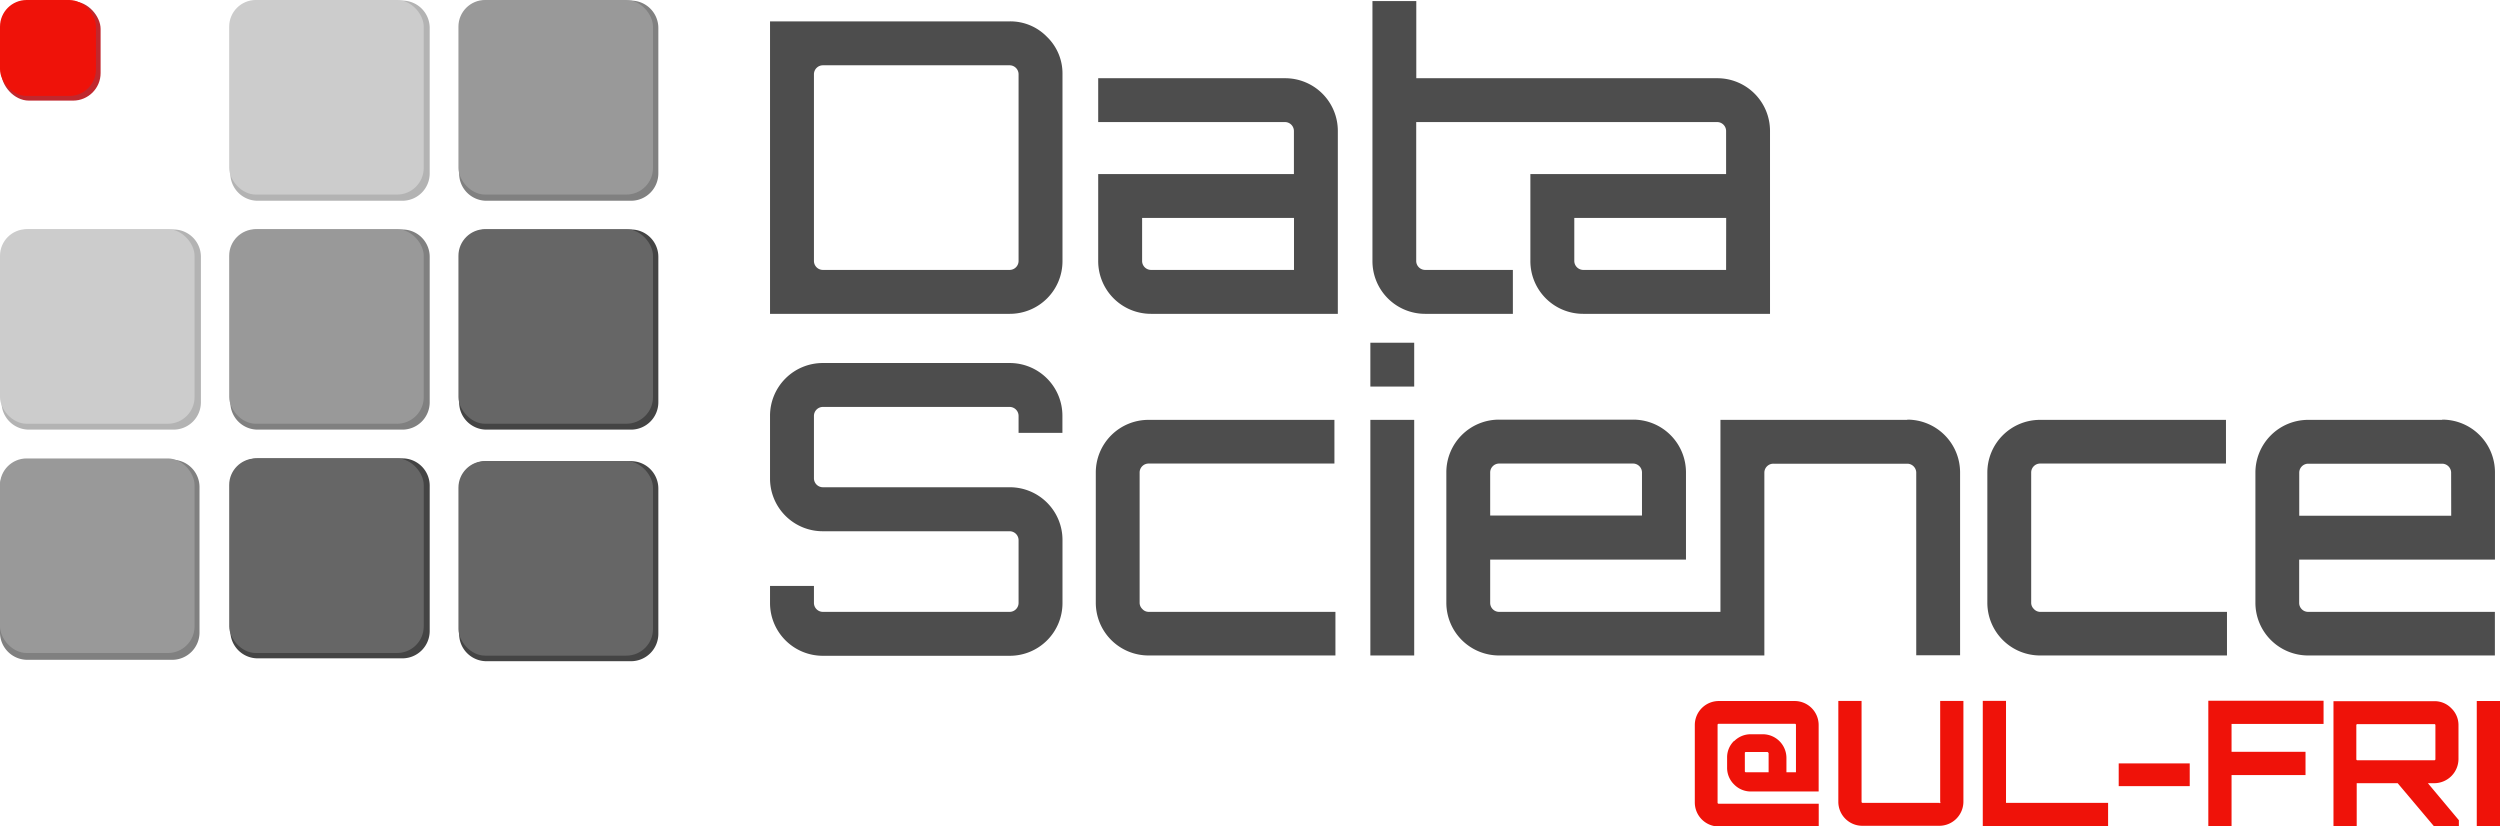
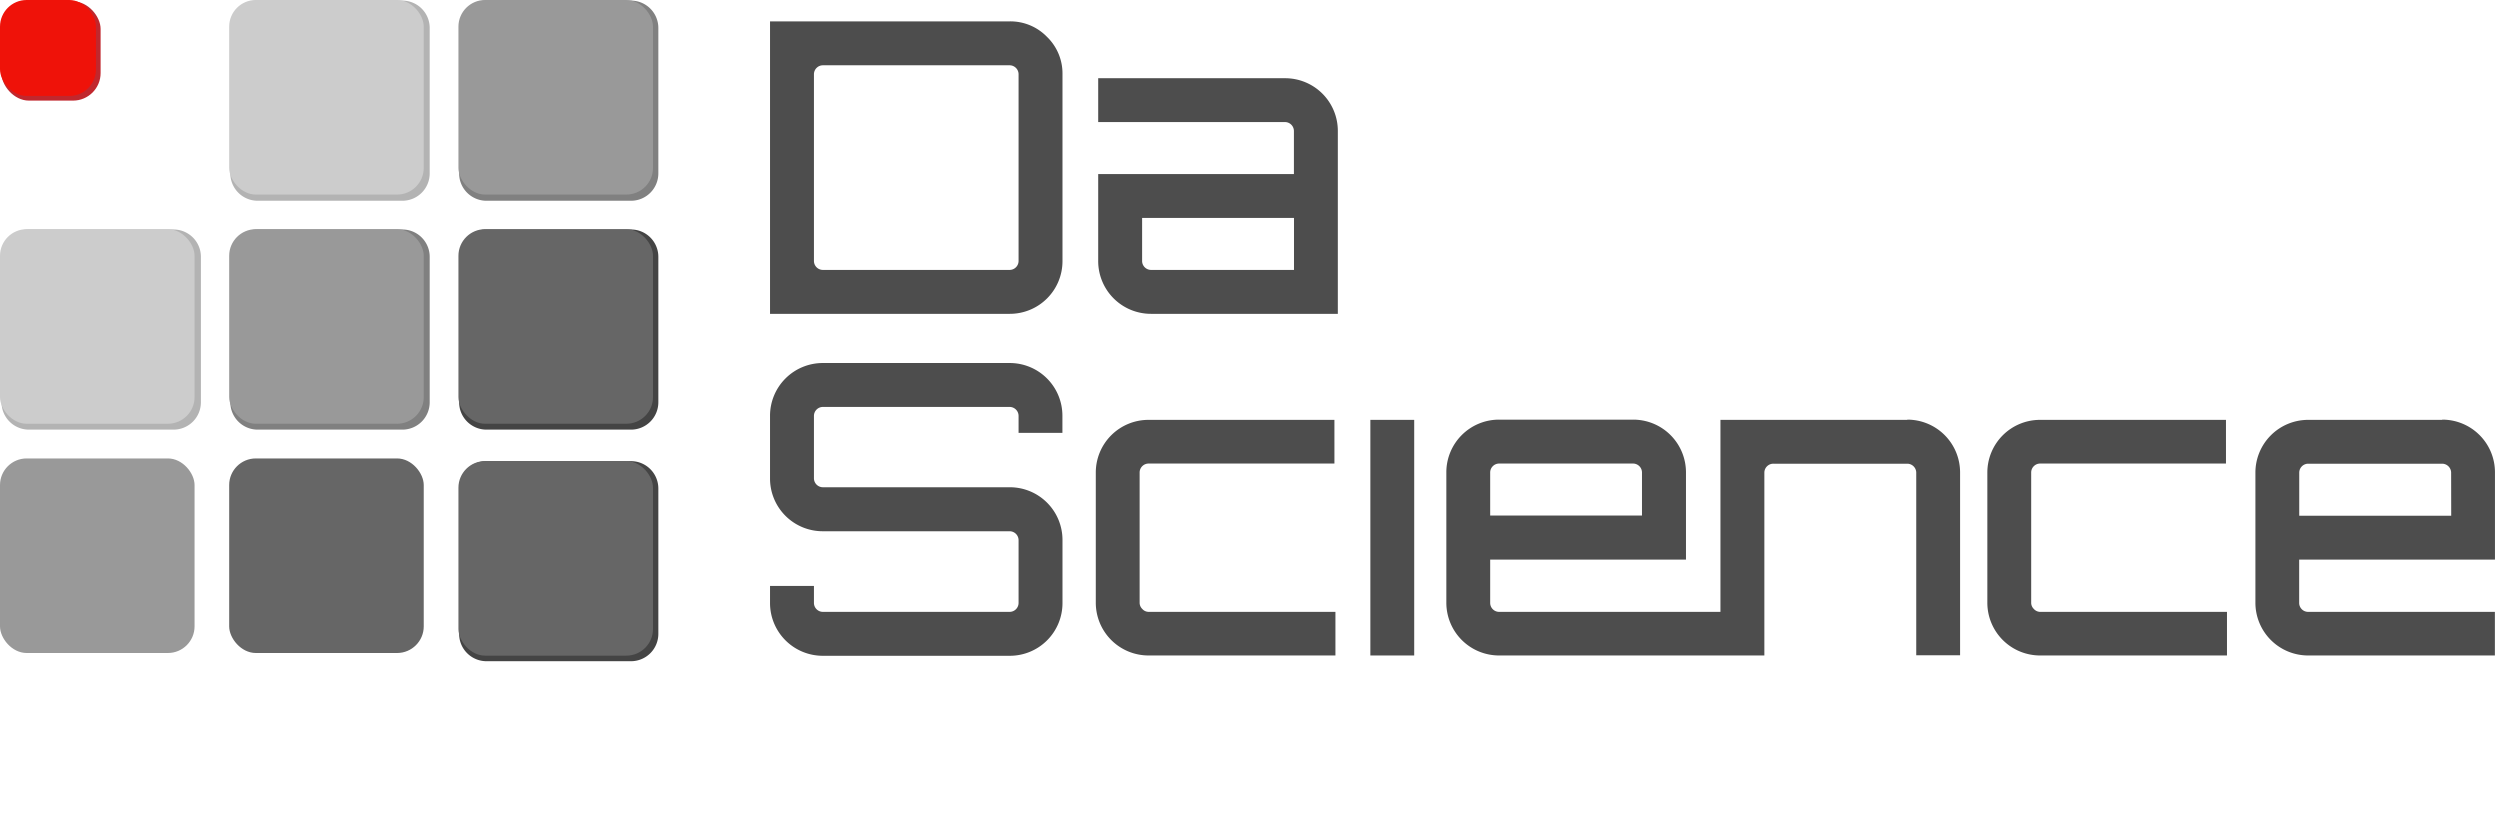
<svg xmlns="http://www.w3.org/2000/svg" viewBox="0 0 322.78 106.66">
  <defs>
    <style>.cls-1{fill:#4d4d4d;}.cls-2{fill:#b3b3b3;}.cls-3{fill:gray;}.cls-4{fill:#444;}.cls-5{fill:#c1272d;}.cls-6{fill:#ccc;}.cls-7{fill:#999;}.cls-8{fill:#666;}.cls-9{fill:#ef1209;}</style>
  </defs>
  <title>logo - horizontal</title>
  <g id="Layer_2" data-name="Layer 2">
    <g id="Layer_1-2" data-name="Layer 1">
      <path class="cls-1" d="M130.36,2.76H99.42V40.52h30.94a6.8,6.8,0,0,0,6.82-6.82V9.58a6.57,6.57,0,0,0-2-4.82A6.58,6.58,0,0,0,130.36,2.76Zm1.15,30.94a1.16,1.16,0,0,1-1.15,1.15H106.24a1.16,1.16,0,0,1-1.15-1.15V9.58a1.16,1.16,0,0,1,1.15-1.15h24.12a1.16,1.16,0,0,1,1.15,1.15Z" />
      <path class="cls-1" d="M165.92,10.1H141.79v5.66h24.12a1.16,1.16,0,0,1,1.15,1.15v5.56H141.79V33.7a6.81,6.81,0,0,0,6.82,6.82h24.12V16.92a6.8,6.8,0,0,0-6.82-6.82Zm1.15,24.75H148.61a1.16,1.16,0,0,1-1.15-1.15V28.14h19.61Z" />
-       <path class="cls-1" d="M221.71,10.1H182.86V.14h-5.66V33.7A6.8,6.8,0,0,0,184,40.52h11.33V34.85H184a1.16,1.16,0,0,1-1.15-1.15V15.76h38.86a1.16,1.16,0,0,1,1.15,1.15v5.56H197.59V33.7a6.81,6.81,0,0,0,6.82,6.82h24.12V16.92a6.8,6.8,0,0,0-6.82-6.82Zm1.15,24.75H204.41a1.17,1.17,0,0,1-1.15-1.15V28.14h19.61Z" />
      <path class="cls-1" d="M130.36,46.87H106.24a6.81,6.81,0,0,0-6.82,6.82v8.08a6.8,6.8,0,0,0,6.82,6.82h24.12a1.16,1.16,0,0,1,1.15,1.15v8.08A1.16,1.16,0,0,1,130.36,79H106.24a1.16,1.16,0,0,1-1.15-1.15v-2.2H99.42v2.2a6.81,6.81,0,0,0,6.82,6.82h24.12a6.8,6.8,0,0,0,6.82-6.82V69.73a6.8,6.8,0,0,0-6.82-6.82H106.24a1.16,1.16,0,0,1-1.15-1.15V53.69a1.16,1.16,0,0,1,1.15-1.15h24.12a1.16,1.16,0,0,1,1.15,1.15v2.2h5.66v-2.2a6.8,6.8,0,0,0-6.82-6.82Z" />
      <path class="cls-1" d="M147.48,78.62a1.11,1.11,0,0,1-.34-.81V61a1.16,1.16,0,0,1,1.15-1.15h24V54.21h-24A6.8,6.8,0,0,0,141.48,61V77.81a6.81,6.81,0,0,0,6.82,6.82h24.12V79H148.3A1.11,1.11,0,0,1,147.48,78.62Z" />
      <rect class="cls-1" x="176.93" y="54.21" width="5.66" height="30.42" />
-       <rect class="cls-1" x="176.93" y="44.25" width="5.66" height="5.66" />
      <path class="cls-1" d="M246.26,54.21H222.13V79H193.55a1.16,1.16,0,0,1-1.15-1.15V72.25h25.28V61a6.81,6.81,0,0,0-6.82-6.82h-17.3A6.8,6.8,0,0,0,186.74,61V77.81a6.81,6.81,0,0,0,6.82,6.82H227.8V61A1.16,1.16,0,0,1,229,59.87h17.3A1.17,1.17,0,0,1,247.41,61v23.6h5.66V61a6.81,6.81,0,0,0-6.82-6.82ZM192.4,61a1.16,1.16,0,0,1,1.15-1.15h17.3A1.16,1.16,0,0,1,212,61v5.56H192.4Z" />
      <path class="cls-1" d="M262.59,78.62a1.11,1.11,0,0,1-.34-.81V61a1.16,1.16,0,0,1,1.15-1.15h24V54.21h-24A6.8,6.8,0,0,0,256.59,61V77.81a6.81,6.81,0,0,0,6.82,6.82h24.12V79H263.4A1.11,1.11,0,0,1,262.59,78.62Z" />
      <path class="cls-1" d="M315.32,54.21H298A6.81,6.81,0,0,0,291.2,61V77.81A6.81,6.81,0,0,0,298,84.63h24.12V79H298a1.16,1.16,0,0,1-1.15-1.15V72.25h25.28V61a6.8,6.8,0,0,0-6.82-6.82Zm1.16,12.38H296.86V61A1.16,1.16,0,0,1,298,59.87h17.3A1.17,1.17,0,0,1,316.47,61Z" />
      <path class="cls-2" d="M55.48,3.62V22.38A3.53,3.53,0,0,1,52,25.92H33.27a3.53,3.53,0,0,1-3.53-3.54V3.62A3.53,3.53,0,0,1,33.27.08H52A3.53,3.53,0,0,1,55.48,3.62Z" />
      <path class="cls-2" d="M25.94,33.17V51.93a3.53,3.53,0,0,1-3.53,3.54H3.72A3.53,3.53,0,0,1,.2,51.93V33.17a3.53,3.53,0,0,1,3.53-3.54H22.41A3.53,3.53,0,0,1,25.94,33.17Z" />
      <path class="cls-3" d="M85,3.62V22.38a3.53,3.53,0,0,1-3.53,3.54H62.81a3.53,3.53,0,0,1-3.53-3.54V3.62A3.53,3.53,0,0,1,62.81.08H81.5A3.53,3.53,0,0,1,85,3.62Z" />
      <path class="cls-3" d="M55.48,33.17V51.93A3.53,3.53,0,0,1,52,55.47H33.27a3.53,3.53,0,0,1-3.53-3.54V33.17a3.53,3.53,0,0,1,3.53-3.54H52A3.53,3.53,0,0,1,55.48,33.17Z" />
-       <path class="cls-3" d="M25.76,62.9V81.65a3.53,3.53,0,0,1-3.53,3.54H3.54A3.53,3.53,0,0,1,0,81.65V62.9a3.53,3.53,0,0,1,3.53-3.54H22.23A3.53,3.53,0,0,1,25.76,62.9Z" />
      <path class="cls-4" d="M85,33.17V51.93a3.53,3.53,0,0,1-3.53,3.54H62.81a3.53,3.53,0,0,1-3.53-3.54V33.17a3.53,3.53,0,0,1,3.53-3.54H81.5A3.53,3.53,0,0,1,85,33.17Z" />
      <rect class="cls-5" x="0.18" y="0.18" width="12.81" height="12.81" rx="3.56" ry="3.56" />
-       <path class="cls-4" d="M55.48,62.72V81.48A3.53,3.53,0,0,1,52,85H33.27a3.53,3.53,0,0,1-3.53-3.54V62.72a3.53,3.53,0,0,1,3.53-3.54H52A3.53,3.53,0,0,1,55.48,62.72Z" />
      <path class="cls-4" d="M85,63.08V81.83a3.53,3.53,0,0,1-3.53,3.54H62.81a3.53,3.53,0,0,1-3.53-3.54V63.08a3.53,3.53,0,0,1,3.53-3.54H81.5A3.53,3.53,0,0,1,85,63.08Z" />
      <rect class="cls-6" y="29.59" width="25.12" height="25.12" rx="3.44" ry="3.44" />
      <rect class="cls-7" x="29.59" y="29.59" width="25.12" height="25.12" rx="3.44" ry="3.44" />
      <rect class="cls-6" x="29.59" width="25.12" height="25.12" rx="3.44" ry="3.44" />
      <rect class="cls-7" y="59.19" width="25.12" height="25.12" rx="3.44" ry="3.44" />
      <rect class="cls-8" x="29.59" y="59.19" width="25.12" height="25.12" rx="3.44" ry="3.44" />
      <rect class="cls-8" x="59.19" y="29.59" width="25.12" height="25.12" rx="3.44" ry="3.44" />
      <rect class="cls-7" x="59.19" width="25.12" height="25.12" rx="3.44" ry="3.44" />
      <rect class="cls-8" x="59.19" y="59.53" width="25.12" height="25.12" rx="3.44" ry="3.44" />
      <rect class="cls-9" width="12.39" height="12.39" rx="3.44" ry="3.44" />
-       <path class="cls-9" d="M322.78,106.66V90.51h-3v16.15ZM304.23,98V93.65a.14.14,0,0,1,.16-.16h9.89a.14.14,0,0,1,.16.16V98a.14.14,0,0,1-.16.16h-9.89A.14.14,0,0,1,304.23,98Zm12.27-6.55a3,3,0,0,0-2.22-.92h-13v16.13h3v-5.54h5.29l4.67,5.54h3.23v-.76l-4-4.78h.88A3.14,3.14,0,0,0,317.42,98V93.65A3,3,0,0,0,316.5,91.45Zm-31.38,15.21h3v-6.59h9.55v-3h-9.55V93.47H300v-3H285.12Zm-11.57-8.1v2.94h9.17V98.56Zm-1.37,8.1v-3H259V90.49h-3v16.17Zm-21.76-3h-9.91a.14.14,0,0,1-.16-.16v-13h-3v13a3.1,3.1,0,0,0,3.12,3.12h9.91a3.12,3.12,0,0,0,3.12-3.12v-13h-3v13C250.56,103.65,250.52,103.7,250.43,103.7Zm-25.14-4.15V97.22c0-.09.05-.13.16-.13h2.78l.13.13v2.49h-2.92A.14.14,0,0,1,225.28,99.55Zm-1.38-3.86a2.94,2.94,0,0,0-.91,2.18v1.26a3,3,0,0,0,.91,2.2,3,3,0,0,0,2.19.9h8.72V93.61a3.1,3.1,0,0,0-3.09-3.1h-9.8a3.1,3.1,0,0,0-3.1,3.1v10a3.1,3.1,0,0,0,3.1,3.1h12.9v-2.94h-12.9a.14.14,0,0,1-.16-.16v-10a.14.14,0,0,1,.16-.16h9.8a.14.14,0,0,1,.16.16v6.1h-1.23V97.87a3.06,3.06,0,0,0-3.07-3.07h-1.48A3,3,0,0,0,223.9,95.69Z" />
    </g>
  </g>
</svg>